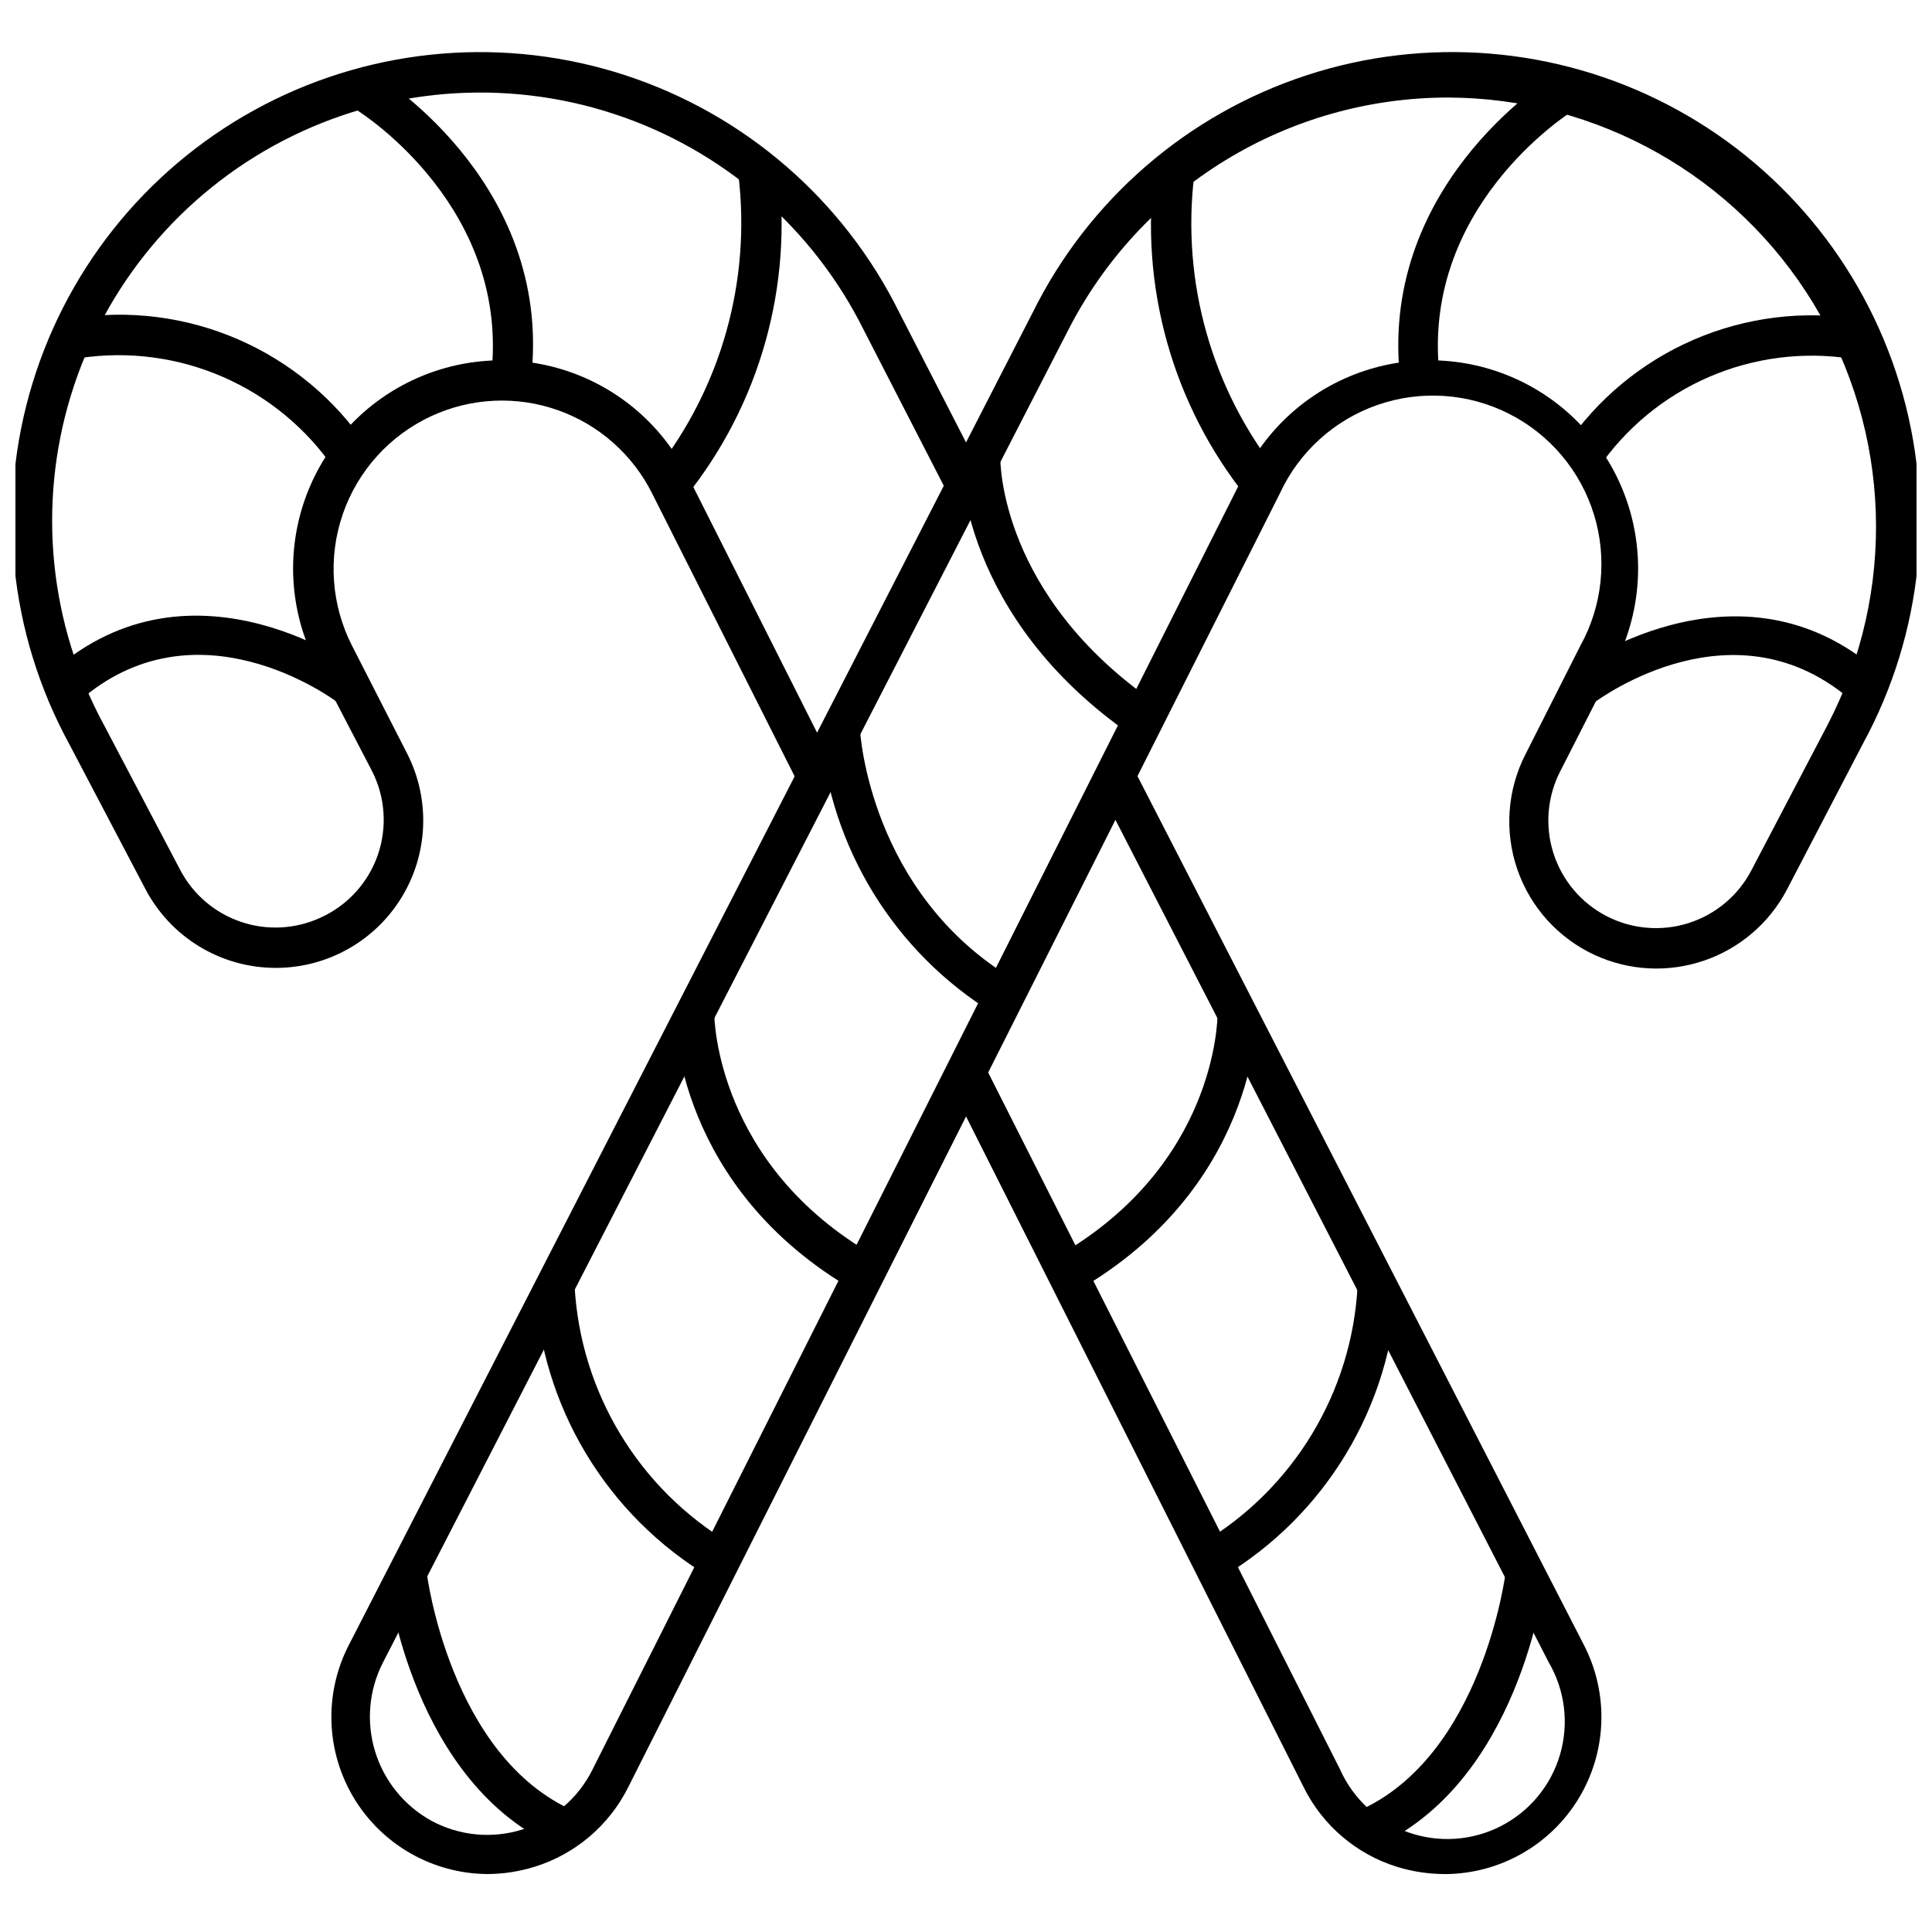
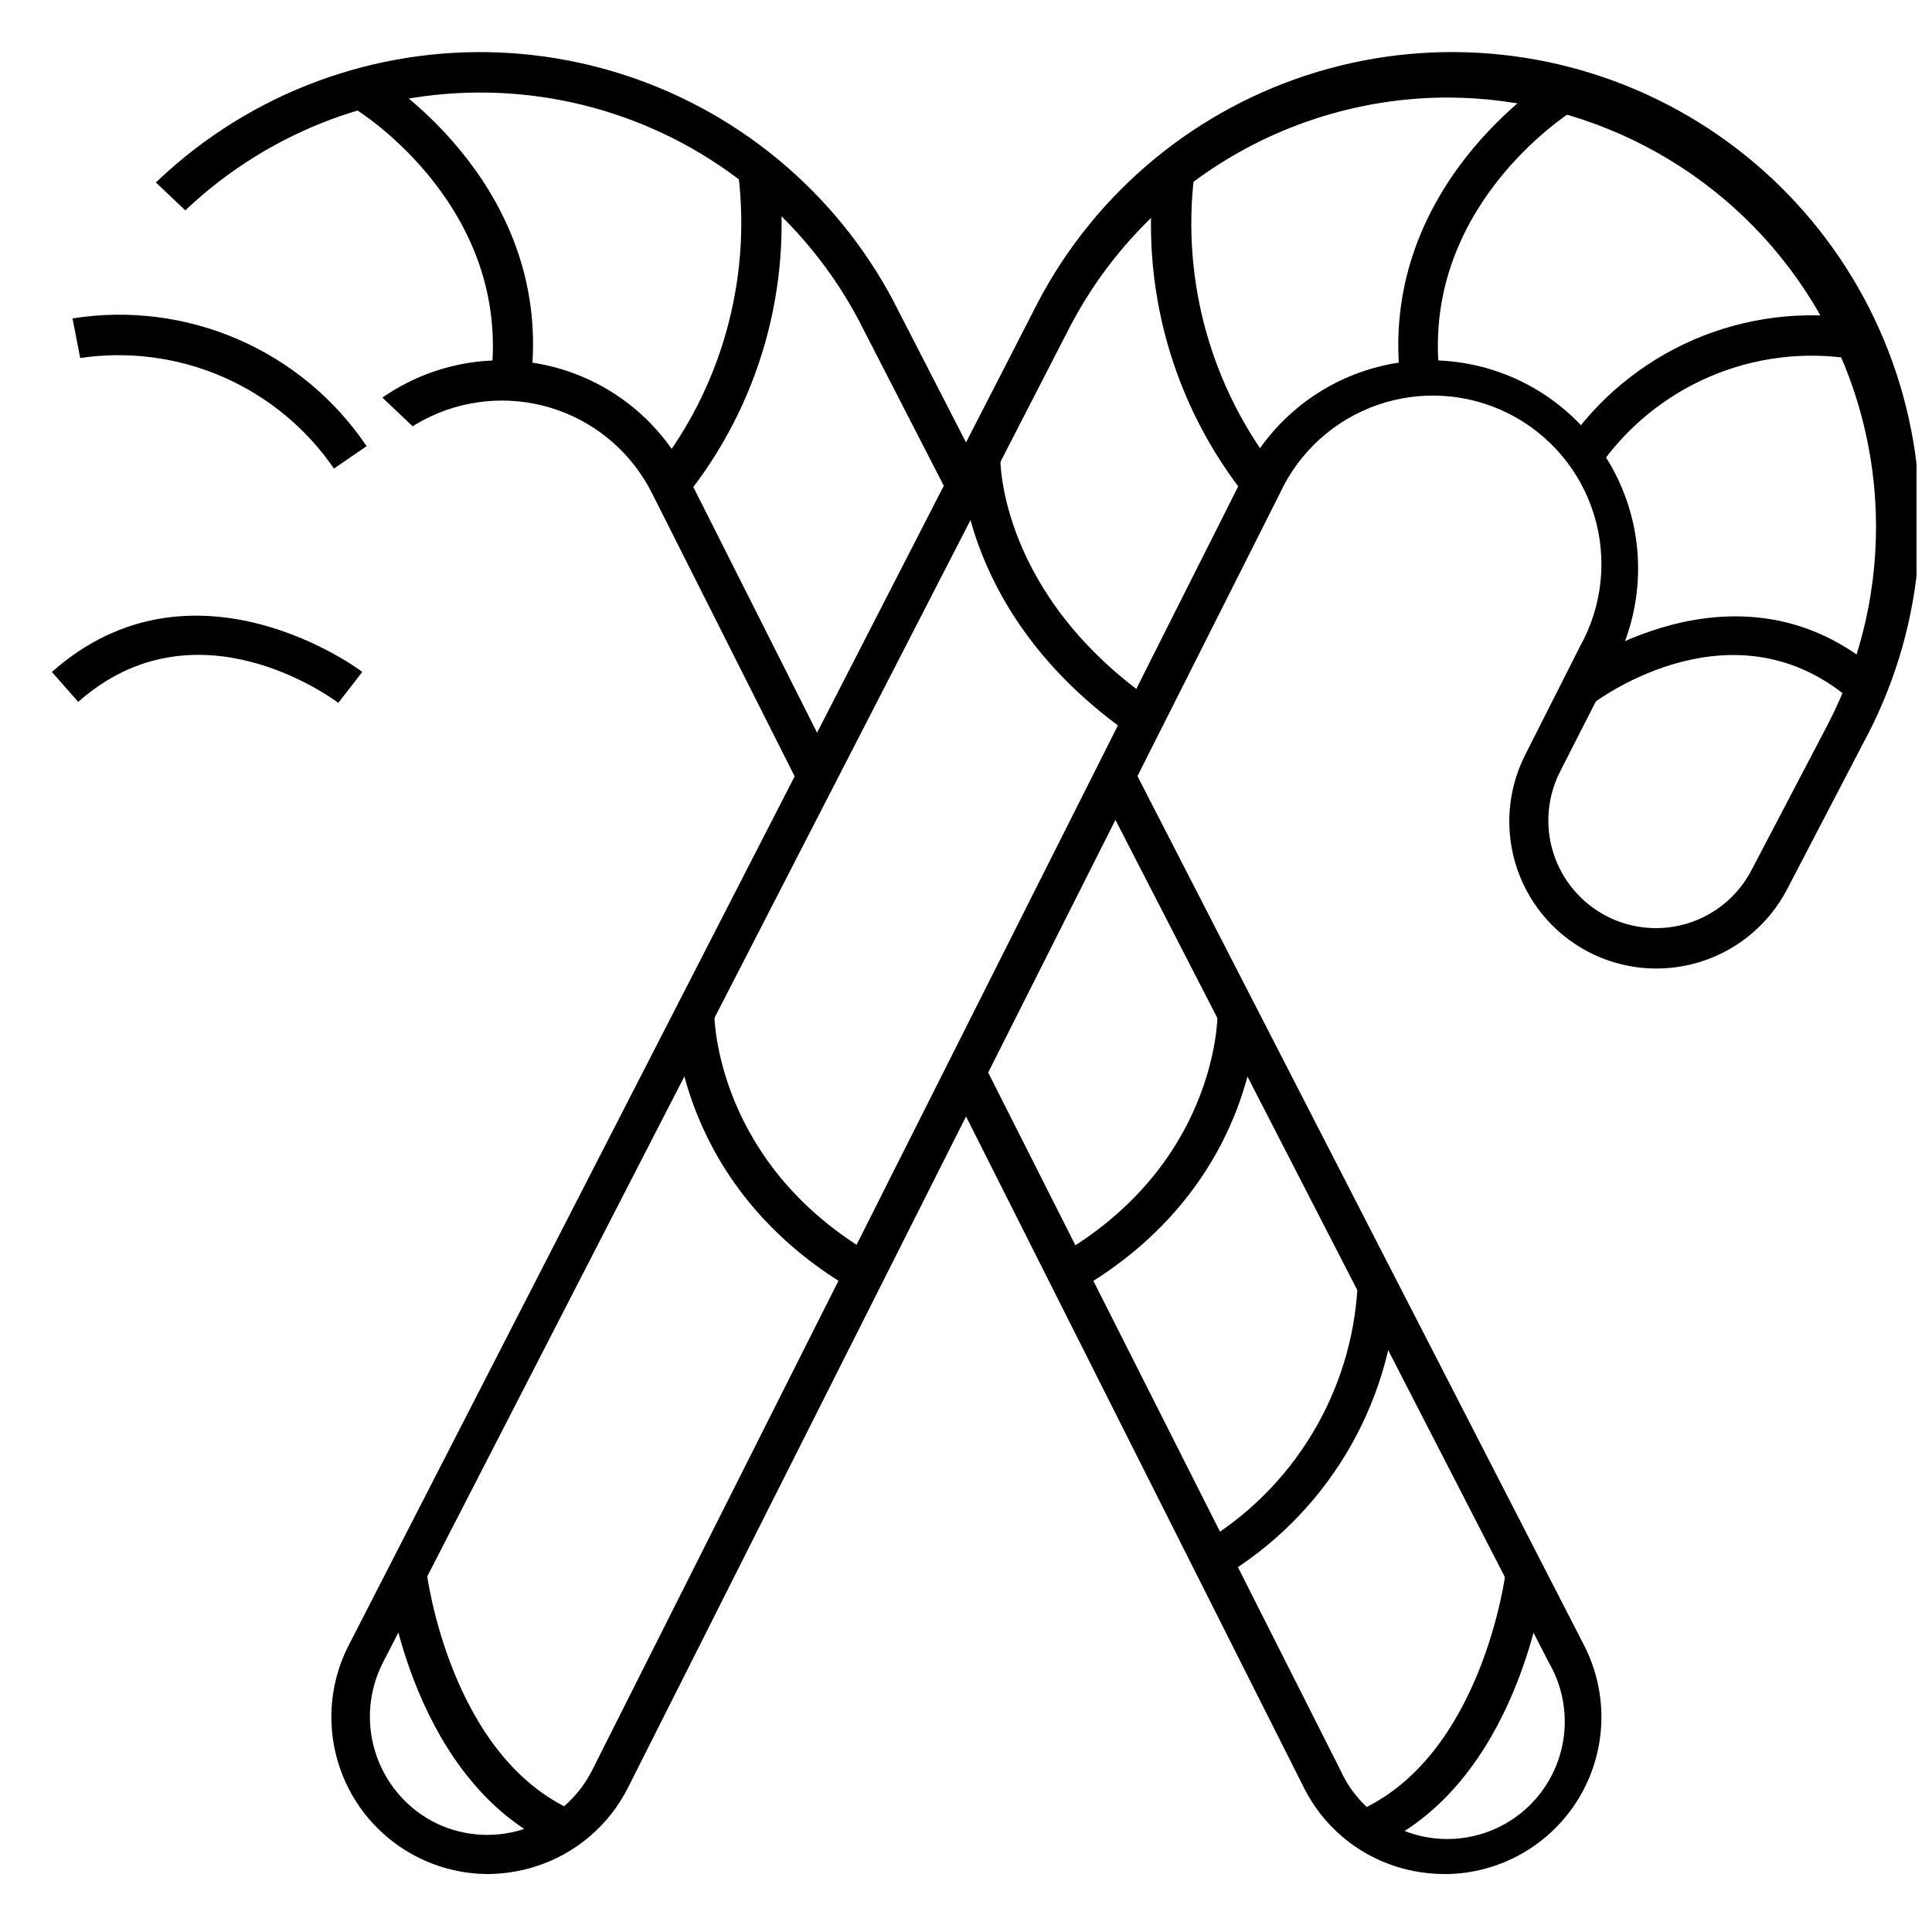
<svg xmlns="http://www.w3.org/2000/svg" width="800px" height="800px" version="1.1" viewBox="144 144 512 512">
  <defs>
    <clipPath id="b">
      <path d="m231 157h420.9v484h-420.9z" />
    </clipPath>
    <clipPath id="a">
-       <path d="m148.09 157h256.91v244h-256.91z" />
+       <path d="m148.09 157h256.91v244z" />
    </clipPath>
  </defs>
  <g clip-path="url(#b)">
    <path d="m273.18 640.64c-14.465-0.094-27.848-7.688-35.344-20.062-7.492-12.379-8.023-27.754-1.398-40.617l4.672 2.414-4.672-2.414 181.25-353.16c14.766-29.844 40.918-52.496 72.566-62.852 31.645-10.355 66.125-7.547 95.68 7.793 29.555 15.34 51.695 41.926 61.438 73.766 9.742 31.84 6.269 66.262-9.641 95.512l-20.207 38.793c-4.66 8.852-12.543 15.578-22.016 18.789-9.473 3.215-19.82 2.672-28.902-1.52-9.625-4.453-17.023-12.629-20.488-22.652-3.465-10.023-2.703-21.023 2.117-30.469l14.539-28.766c5.894-10.613 7.219-23.168 3.66-34.777-3.555-11.609-11.684-21.27-22.512-26.758-10.828-5.488-23.426-6.336-34.891-2.34-11.465 3.992-20.812 12.48-25.887 23.508l-172.7 342.88c-5.051 10.062-13.973 17.645-24.723 20.996-4.062 1.262-8.293 1.918-12.547 1.941zm254.48-470.79c-20.832 0.016-41.254 5.789-59.012 16.68-17.758 10.895-32.16 26.484-41.613 45.051l-181.52 352.95c-3.75 7.289-4.508 15.754-2.117 23.594 2.391 7.844 7.746 14.441 14.926 18.398 7.41 4.004 16.125 4.832 24.156 2.301s14.695-8.211 18.469-15.738l172.59-342.98c6.543-13.172 18.074-23.188 32.031-27.82 13.961-4.629 29.191-3.496 42.312 3.152 13.117 6.644 23.039 18.258 27.562 32.25 4.519 13.996 3.266 29.219-3.484 42.285l-14.438 28.344c-3.481 6.719-4.148 14.543-1.859 21.754 2.289 7.211 7.348 13.215 14.062 16.695 6.719 3.481 14.543 4.152 21.754 1.863 7.211-2.289 13.219-7.348 16.699-14.066l20.211-38.582h-0.004c18.277-35.223 16.875-77.426-3.699-111.36s-57.348-54.691-97.031-54.773z" />
  </g>
  <path d="m566.34 330.27-6.352-8.191c0.422-0.316 44.566-33.176 82.254 0.262l-6.981 7.82c-31.184-27.766-67.242-1.047-68.922 0.109z" />
  <path d="m567.5 268.17-8.66-5.934c8.422-12.469 20.238-22.266 34.051-28.23 13.816-5.961 29.051-7.84 43.898-5.414l-2.047 10.5v-0.004c-12.809-2.008-25.93-0.34-37.832 4.805-11.902 5.148-22.098 13.566-29.41 24.277z" />
  <path d="m515.21 245.7c-6.559-51.648 38.426-80.258 40.367-81.465l5.562 8.922c-1.73 1.051-41.207 26.246-35.535 71.23z" />
  <path d="m474.38 275.78c-19.625-24.488-28.438-55.906-24.41-87.027l10.5 1.785v-0.004c-3.383 28.156 4.609 56.496 22.203 78.738z" />
  <path d="m444.09 338.98c-45.613-31.496-45.512-72.176-45.512-73.855h10.5c0 1.469 0 36.742 41.047 65.09z" />
-   <path d="m407.45 412.62c-26.391-16.172-43.488-43.953-46.035-74.797l10.5-0.422c0 0.422 2.414 43.305 40.891 66.242z" />
  <path d="m370.55 486.06c-47.242-27.191-47.766-71.492-47.766-73.488h10.5c0 1.629 0.734 40.262 42.52 64.25z" />
-   <path d="m332.23 562.01c-27.438-16.34-44.875-45.32-46.457-77.215h10.5c1.547 28.195 17.012 53.77 41.258 68.238z" />
  <path d="m292.02 633.66c-38.633-16.797-45.246-69.656-45.457-71.859l10.5-1.262c0 0.523 6.195 49.133 39.211 63.461z" />
  <g clip-path="url(#a)">
    <path d="m217.02 400.5c-7.129-0.008-14.113-1.973-20.203-5.672-6.09-3.703-11.047-9.004-14.336-15.324l-20.211-38.477c-15.91-29.25-19.383-63.672-9.641-95.512 9.742-31.84 31.883-58.426 61.438-73.766s64.035-18.148 95.684-7.793c31.645 10.355 57.797 33.008 72.562 62.852l22.359 43.516-9.344 4.777-22.359-43.516c-13.535-27.289-37.473-47.992-66.426-57.449-28.953-9.461-60.496-6.883-87.531 7.152-27.035 14.035-47.293 38.348-56.215 67.473-8.926 29.125-5.766 60.613 8.766 87.387l20.207 38.422c3.402 6.473 9.164 11.391 16.09 13.734 6.93 2.348 14.492 1.938 21.129-1.137 7.078-3.211 12.535-9.176 15.105-16.512 2.566-7.34 2.019-15.406-1.512-22.332l-14.75-28.344c-6.75-13.066-8.008-28.289-3.484-42.285 4.519-13.992 14.441-25.605 27.562-32.25 13.121-6.648 28.352-7.781 42.309-3.152 13.961 4.633 25.492 14.648 32.035 27.82l38.895 77.215-9.395 4.723-38.898-77.215c-5.16-10.371-14.16-18.32-25.086-22.164-10.93-3.84-22.926-3.269-33.441 1.59-11.043 5.106-19.523 14.492-23.488 25.996-3.961 11.5-3.062 24.121 2.492 34.945l14.594 28.555c6.144 12.098 5.57 26.516-1.512 38.086-7.086 11.57-19.672 18.633-33.238 18.656z" />
  </g>
  <path d="m526.82 640.64c-4.25-0.008-8.48-0.645-12.543-1.891-10.762-3.336-19.691-10.918-24.727-20.996l-94.219-187.18 9.344-4.723 94.484 187.13h-0.004c3.5 7.797 10.051 13.809 18.113 16.633 8.066 2.824 16.934 2.211 24.531-1.699 7.598-3.914 13.254-10.773 15.641-18.977 2.391-8.203 1.301-17.031-3.012-24.406l-119.57-232.48 9.344-4.777 119.57 232.7c6.625 12.863 6.094 28.238-1.398 40.617-7.496 12.375-20.879 19.969-35.344 20.062z" />
  <path d="m233.65 330.27c-1.523-1.156-37.742-27.871-68.922-0.262l-6.977-7.93c37.582-33.332 81.832-0.473 82.25 0z" />
  <path d="m232.5 268.17c-7.34-10.691-17.535-19.102-29.426-24.281-11.887-5.18-24.988-6.914-37.816-5.008l-2.047-10.5c14.867-2.363 30.102-0.434 43.91 5.562s25.617 15.812 34.039 28.293z" />
  <path d="m284.57 245.7-10.5-1.312c5.668-44.879-33.855-70.18-35.535-71.23l5.879-8.922c1.891 1.207 46.93 29.816 40.156 81.465z" />
  <path d="m325.62 275.78-8.137-6.668 0.004 0.004c17.59-22.242 25.582-50.582 22.203-78.738l10.5-1.785h-0.004c4.027 31.195-4.844 62.684-24.566 87.188z" />
  <path d="m429.45 486.06-5.25-9.133c41.992-23.988 42.465-62.621 42.465-64.25h10.5c0 1.891-0.473 46.191-47.715 73.383z" />
  <path d="m467.77 562.01-5.25-9.027c24.285-14.426 39.766-40.031 41.258-68.238h10.5c-1.551 31.93-19.02 60.949-46.508 77.266z" />
  <path d="m507.97 633.66-4.199-9.66c33.07-14.328 39.211-62.988 39.262-63.461l10.5 1.262c-0.367 2.203-6.981 55.062-45.562 71.859z" />
</svg>